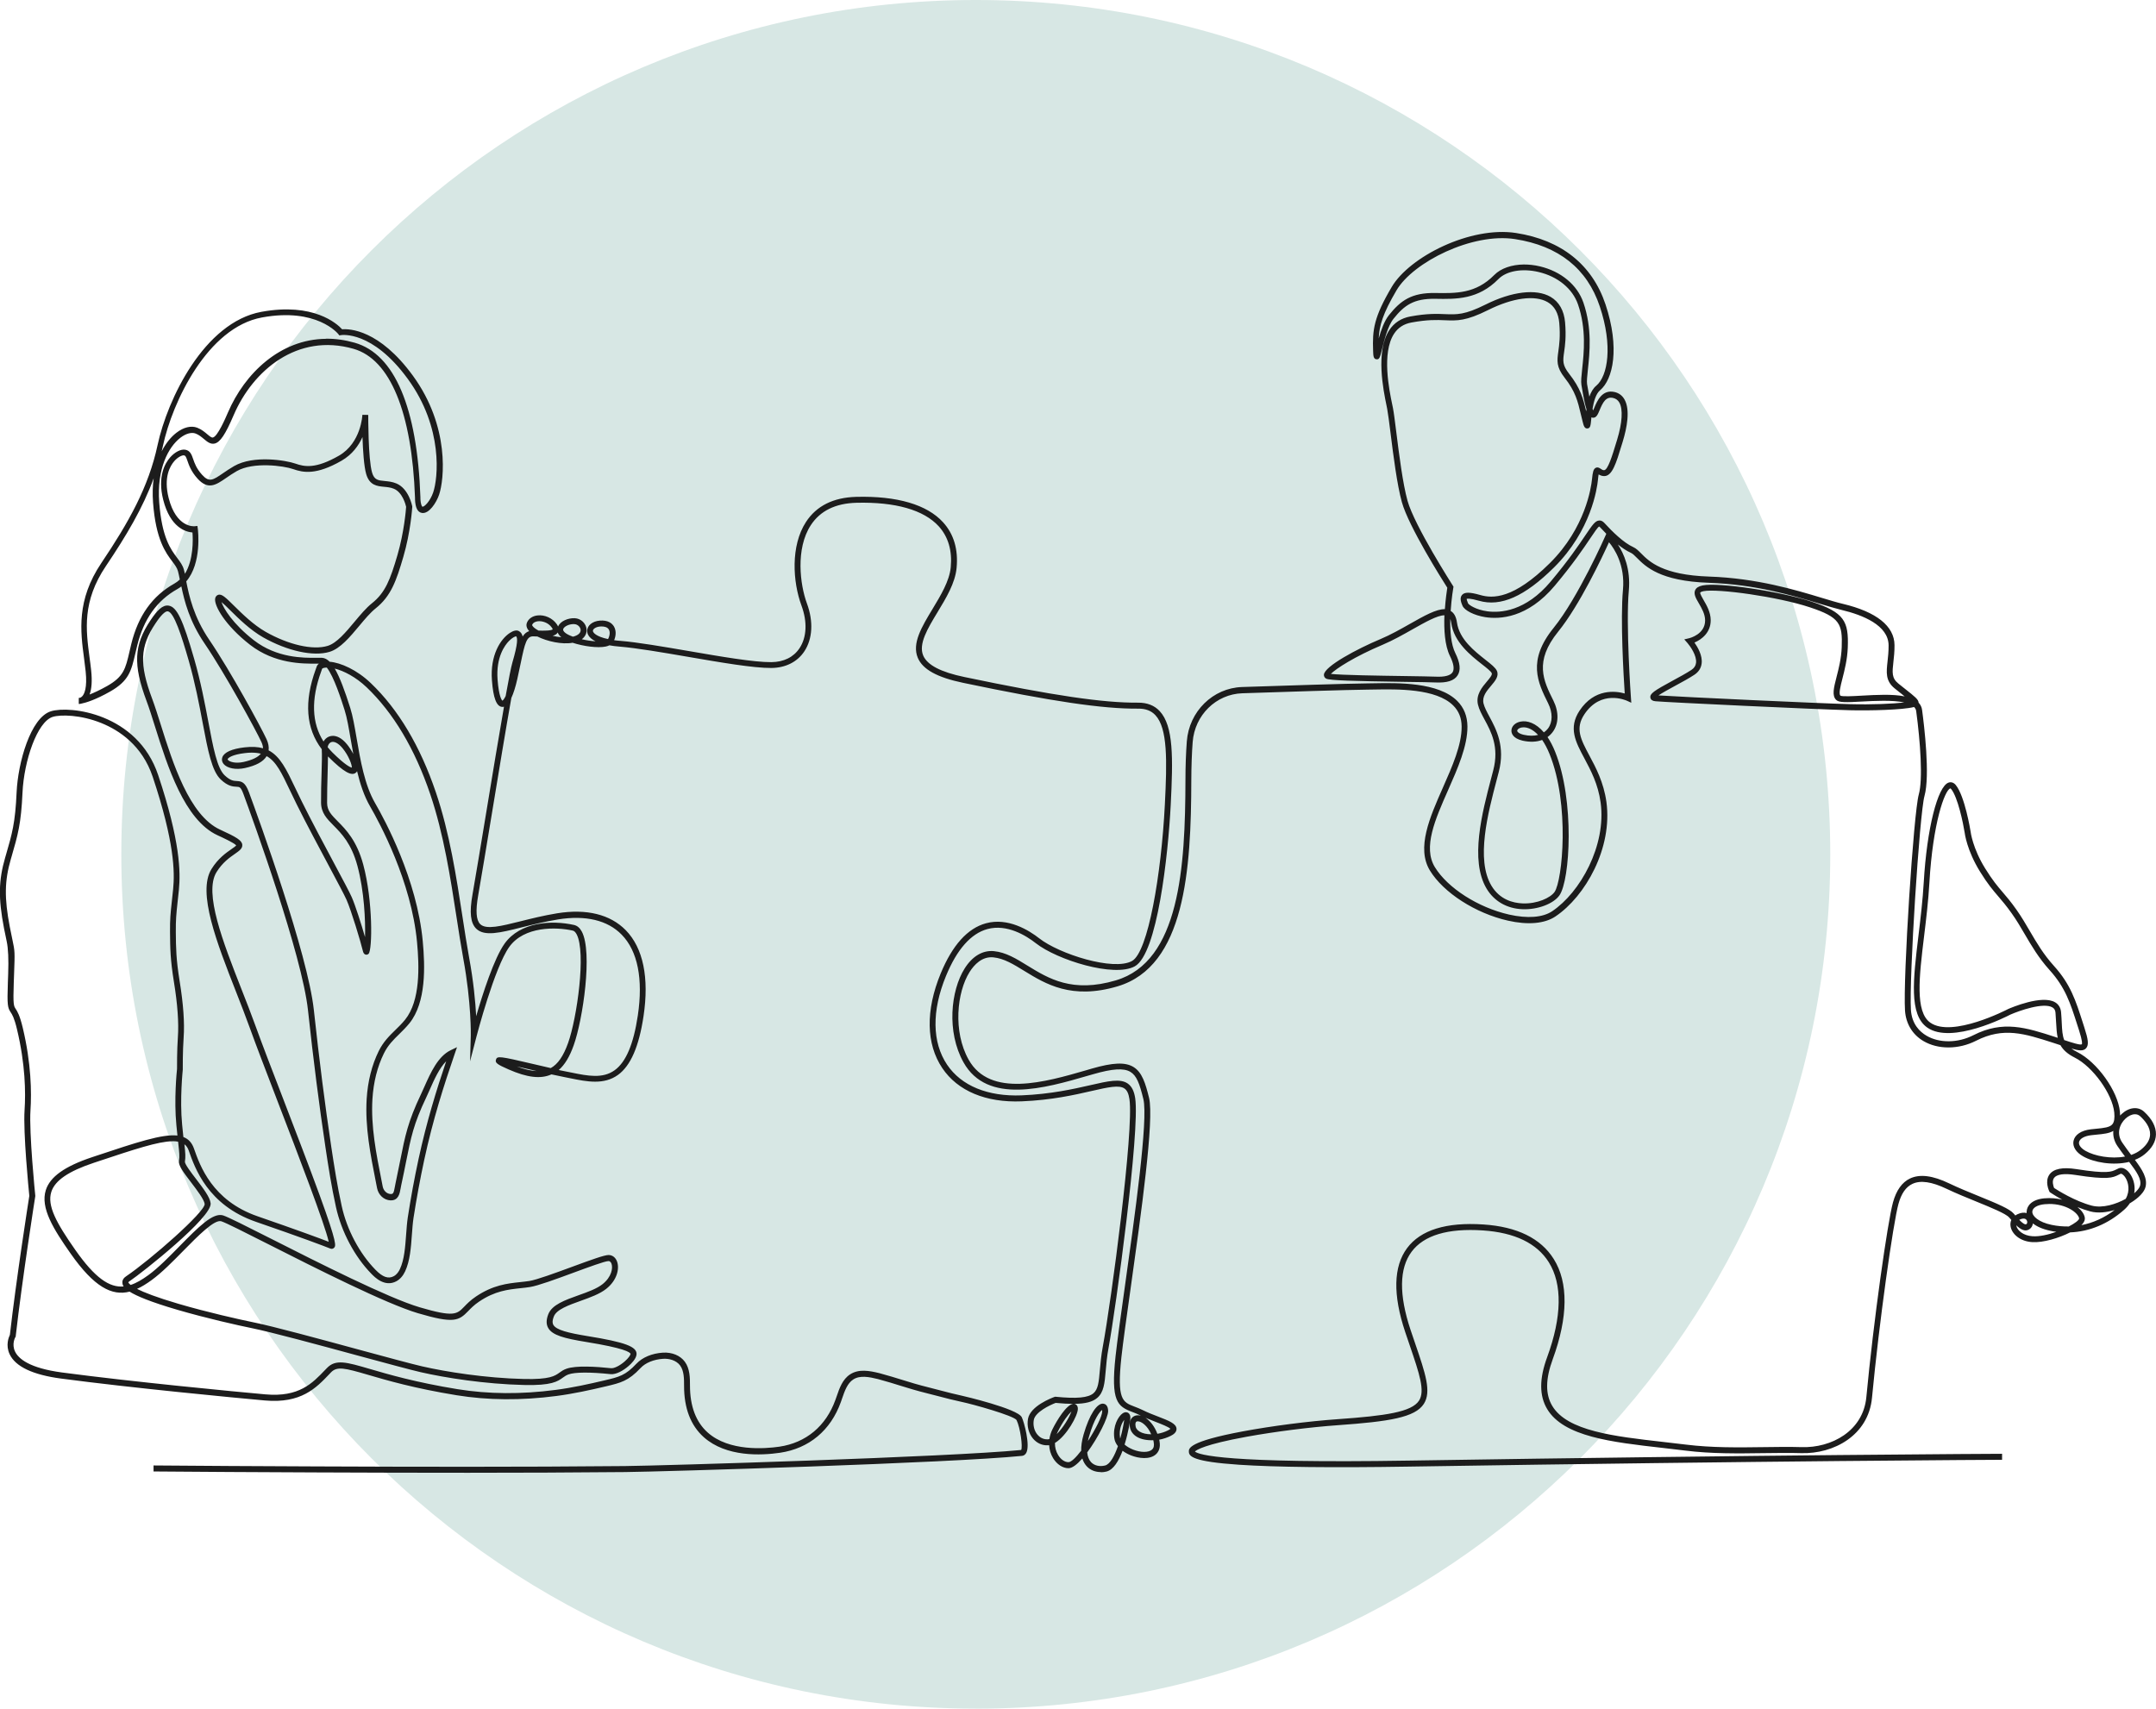
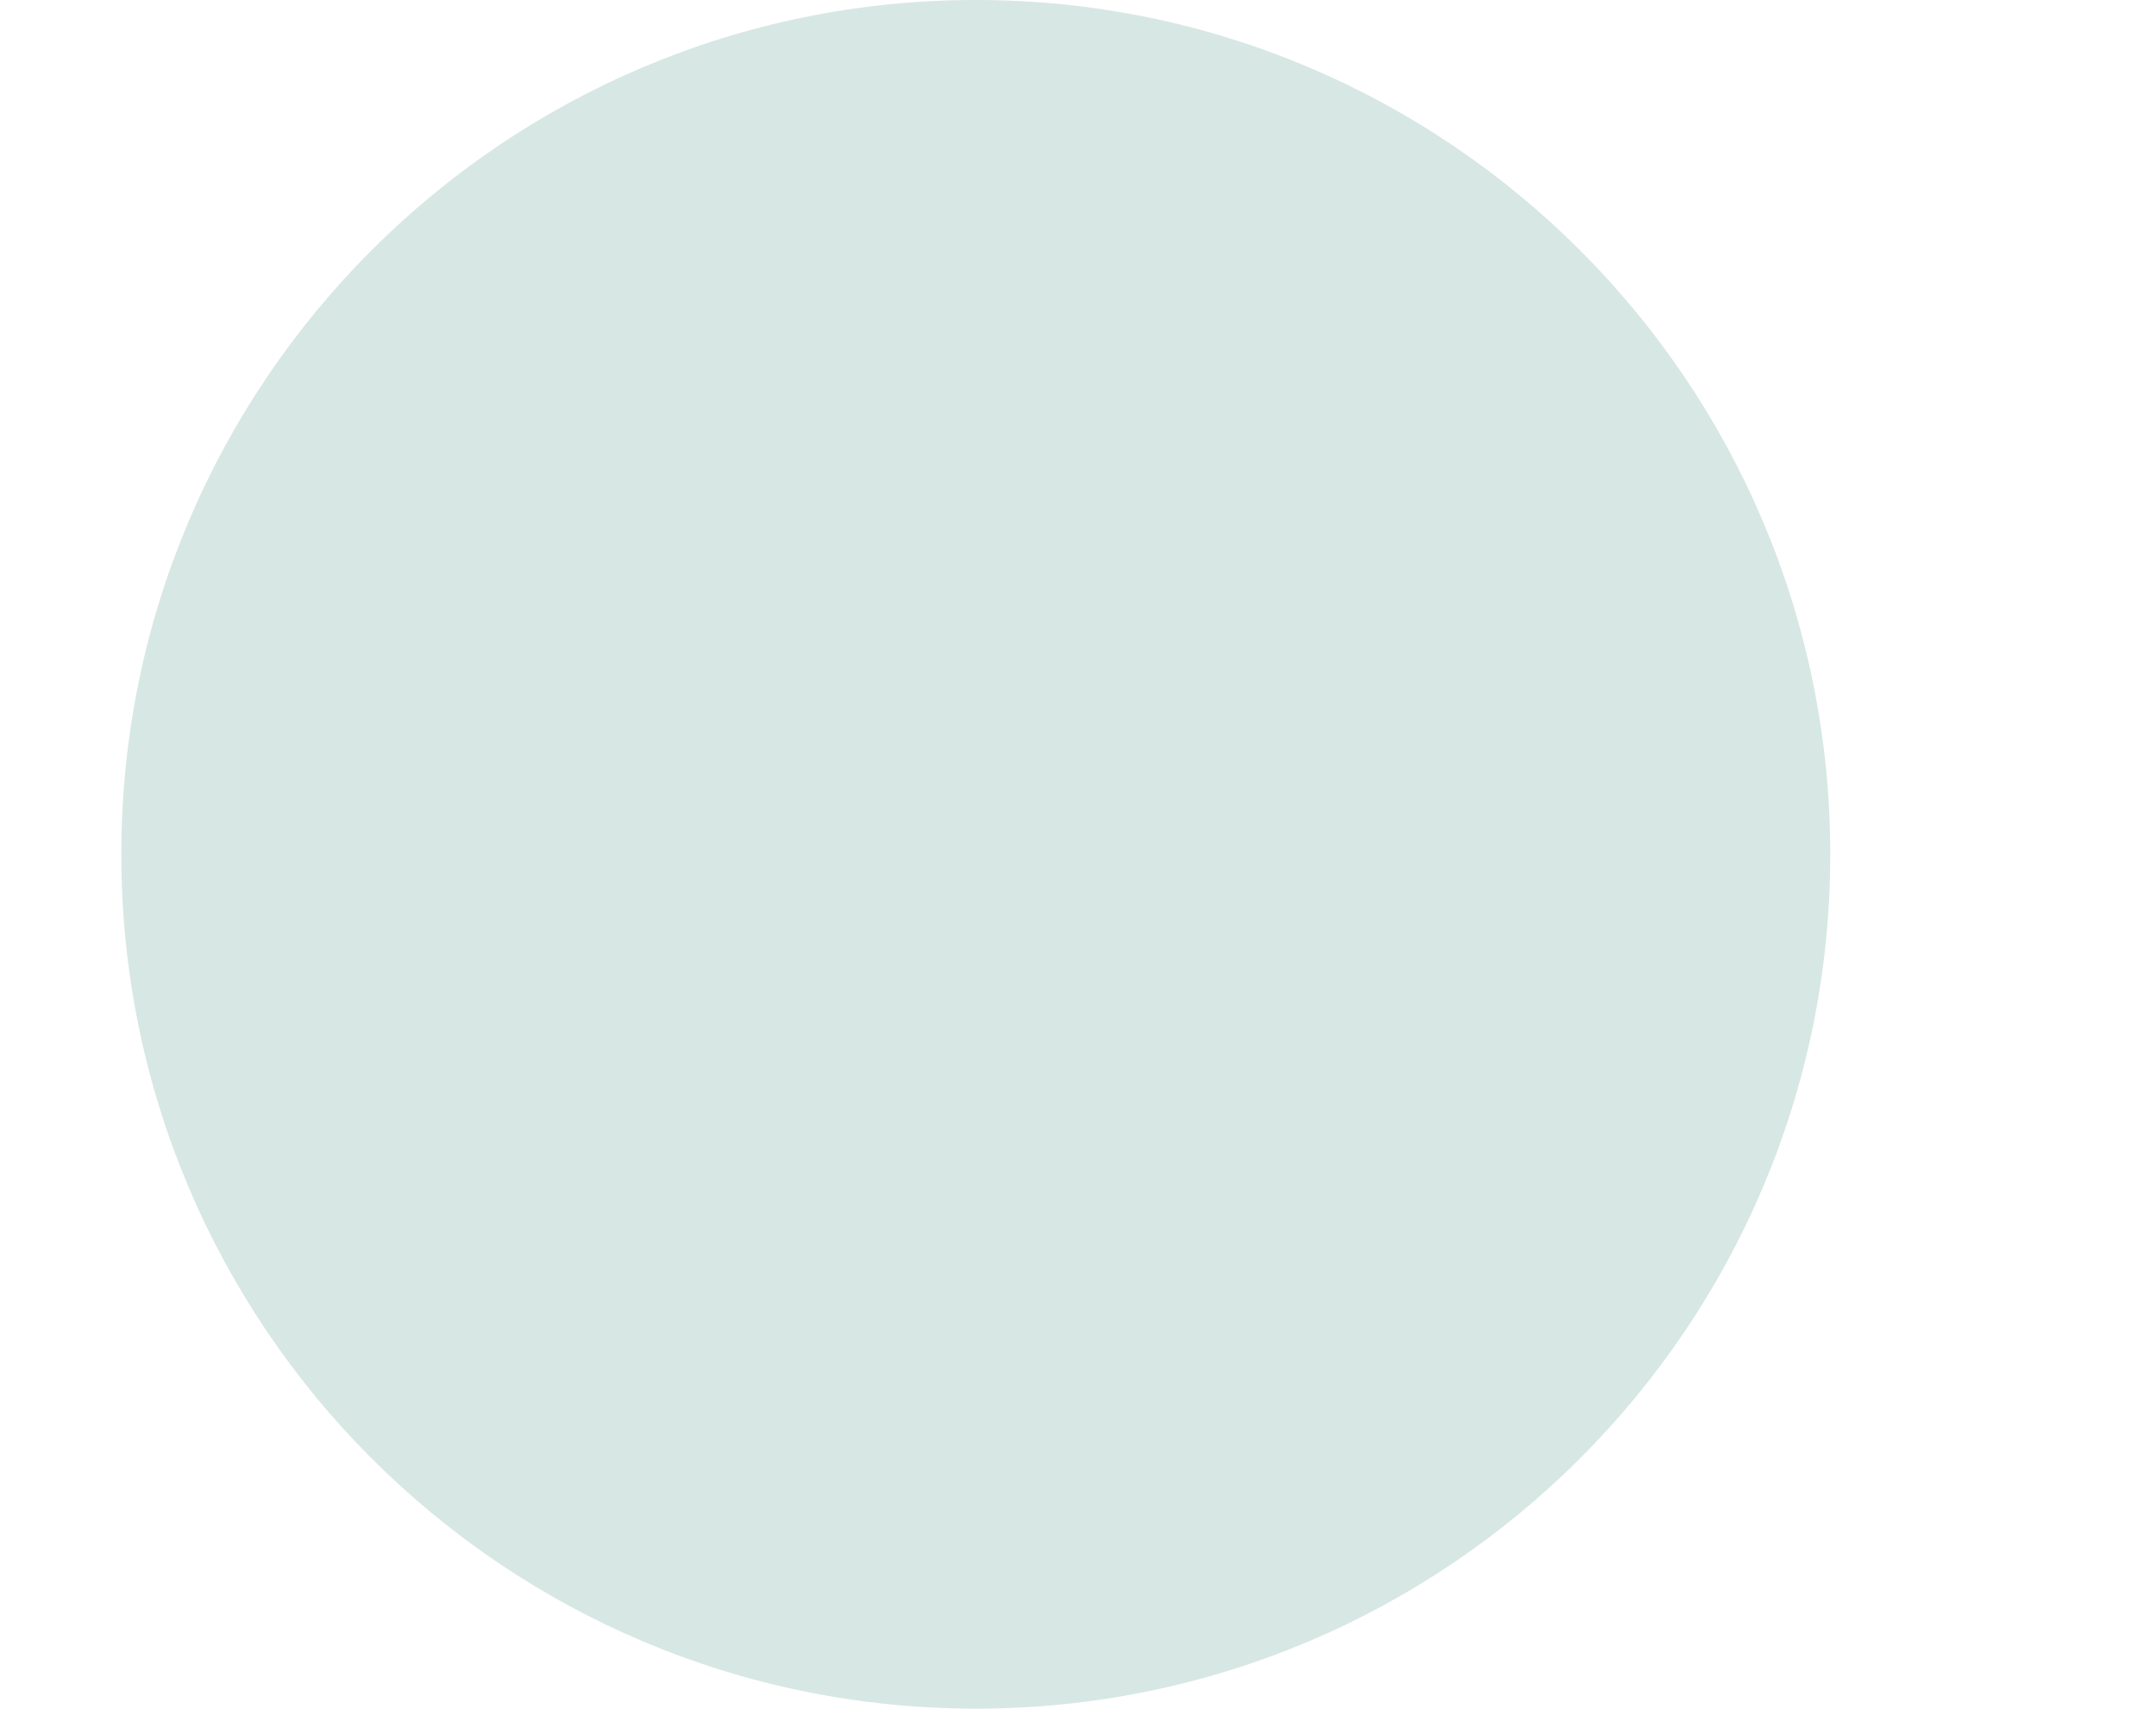
<svg xmlns="http://www.w3.org/2000/svg" id="b" viewBox="0 0 427.24 338.65">
  <defs>
    <style>.d{fill:#d7e7e4;}.d,.e{stroke-width:0px;}.e{fill:#1c1c1c;}</style>
  </defs>
  <g id="c">
    <path class="d" d="M193.37,338.65c93.51,0,169.32-75.81,169.32-169.32S286.88,0,193.37,0,24.04,75.81,24.04,169.32s75.81,169.32,169.32,169.32" />
-     <path class="e" d="M301.95,52.42c1.03,0,2.11.11,3.19.37,4.19.99,7.42,3.67,8.63,7.18,1.77,5.13,1.24,10.04.89,13.28-.13,1.25-.25,2.32-.16,2.87l.07.4c.08.49.22,1.28.38,2.1.31-.87.74-1.65,1.37-2.17,2.31-1.93,3.3-7.95.7-15.71-2.51-7.52-8.16-12.01-16.79-13.35-8.49-1.32-20.2,4.57-23.48,10.13-2.73,4.63-3.43,7.03-3.54,9.57.46-1.64,1.11-3.48,2.02-4.62,2.33-2.92,4.49-4.48,9.22-4.4,4.11.07,8,.14,11.66-3.57,1.31-1.33,3.45-2.05,5.86-2.08M64.62,67.13c1.82-.02,3.71.24,5.68.8,7.89,2.26,12.39,12.85,13.01,30.63v.3c.06,1.26.34,1.56.41,1.57.37.05,1.53-1.1,2.12-2.83.95-2.75,2.06-12.79-5.03-22.5-7.05-9.67-13.15-8.69-13.22-8.68l-.34.06-.22-.28c-.04-.05-4.24-5.28-15.12-3.28-10.76,1.97-17.76,16.7-19.64,25.52-.07.34-.15.67-.23,1.01.84-1.65,1.88-2.88,2.92-3.68,1.42-1.1,2.92-1.46,4.12-1,.85.33,1.48.86,1.99,1.29.53.45.87.72,1.13.65.93-.23,2.47-3.79,2.97-4.96,3.33-7.76,10.36-14.52,19.44-14.6M106.72,124.98c1.03.03,2.52.03,2.81-.25,0-.05-.05-.16-.2-.37-.69-.98-1.9-1.32-2.72-1.23-.34.04-.94.18-1.16.72-.02.05.04.16.13.28.22.28.62.57,1.14.85M113.67,123.69c-.99,0-1.9.51-2.06.98-.08.23.07.5.45.79.32.25.84.5,1.48.73,1.01-.25,1.58-.76,1.52-1.37-.04-.52-.56-1.09-1.25-1.12-.04,0-.09,0-.13,0M109.51,126.01c.57.14,1.15.24,1.72.29-.38-.32-.6-.64-.71-.94-.2.33-.54.53-1.01.65M119.19,124.16c-.09,0-.18,0-.26.01-.86.06-1.44.5-1.44.86,0,.33.6,1.13,3,1.63.37-.68.44-1.45.15-1.91-.29-.48-.9-.59-1.45-.59M263.72,133.56c2.02.25,9.8.36,14.63.43,2.77.04,5.16.08,6.14.12,1.78.09,2.95-.22,3.36-.88.39-.63.21-1.74-.52-3.21-1.04-2.09-1.21-5.28-1.1-8.07h-.03c-1.39.01-3.77,1.36-6.27,2.77-1.82,1.03-3.89,2.2-5.92,3.06-5.56,2.34-9.28,4.76-10.27,5.77M30.45,94.8c-2.15,5.88-5.41,11.37-9.47,17.4-4.71,7-3.96,12.63-3.24,18.08.12.91.24,1.78.33,2.65.21,2.03.1,3.61-.32,4.72.89-.35,2.05-.88,3.49-1.69,3.27-1.86,3.63-3.41,4.42-6.81.11-.48.23-.99.36-1.54,1.38-5.59,4.17-9.5,8.52-11.94.41-.23.77-.5,1.09-.81-.13-.65-.24-1.22-.37-1.68-.18-.65-.59-1.2-1.11-1.89-1.3-1.72-3.27-4.33-3.82-11.67-.13-1.76-.08-3.36.12-4.82M102.27,126.11c-.18.02-.74.24-1.42.94-.79.81-2.59,3.18-2.25,7.65.26,3.43.85,4.08.95,4.17.12-.05.35-.31.65-.91.6-3.35,1.08-5.79,1.35-6.7,1.11-3.77,1.02-4.89.72-5.15M328.7,137.83c4.71.31,31.41,1.56,37.88,1.73,4.43.12,8.5-.08,10.78-.33-2.33-.52-5.9-.32-8.39-.19-3.15.18-4.56.23-5.12-.33-.86-.87-.46-2.41.09-4.55.42-1.63.94-3.66,1.02-5.88.18-4.66-.38-5.95-6.3-7.91-6.36-2.12-18.36-3.76-21.09-3.2-.47.1-.62.23-.64.27-.09.2.37.98.66,1.49.62,1.07,1.4,2.41,1.41,3.98.02,2.45-1.79,3.84-3.22,4.44.65.92,1.63,2.6,1.42,4.17-.12.92-.61,1.68-1.46,2.23-1.03.68-2.43,1.44-3.78,2.17-1.1.6-2.5,1.36-3.28,1.88M301.91,144.15c-.14,0-.28.02-.41.04-.53.1-.84.4-.85.63,0,.25.41.62,1.33.82,1.04.23,2,.23,2.81.02-1.02-1.09-2.05-1.52-2.88-1.51M65.94,145.84c.7,0,1.71.31,2.83,1.69.39.47.85,1.16,1.24,1.9-.18-.98-.35-1.94-.51-2.88-.38-2.23-.74-4.34-1.22-5.84-.63-1.98-2.09-6.59-3.52-8.4-.23,0-.44.03-.62.07-.21.05-.3.13-.31.17-.04.12-.1.3-.18.52-2.04,5.57-1.88,10.23.46,13.89.25-.43.61-.77,1.05-.96.17-.07.44-.15.78-.15M49.84,149.17c-.41,0-.84.03-1.31.09-2.46.29-3.31.91-3.42,1.2-.01.03-.02.06.05.14.32.39,1.49.77,3.09.42,1.71-.38,2.88-.94,3.44-1.64-.55-.14-1.15-.21-1.85-.21M64.93,148.09c.3.36.62.72.96,1.06,2.58,2.56,3.55,2.93,3.83,2.99.05-.54-.62-2.36-1.83-3.84-.82-1-1.68-1.45-2.29-1.2-.35.15-.6.52-.67.99M287.44,121.07c.69.39,1.11,1.15,1.27,2.27.46,3.35,3.48,5.71,5.67,7.44,1.14.9,1.96,1.54,2.25,2.18.46,1.05-.35,2.01-1.14,2.94-.9,1.06-1.83,2.16-1.51,3.52.19.78.65,1.64,1.18,2.63,1.33,2.48,3.16,5.87,1.84,10.95-.13.48-.26.98-.39,1.49-1.76,6.68-4.17,15.84-1.07,21.04,1.66,2.78,4.29,3.45,6.21,3.52,2.86.11,5.49-1.1,6.31-2.27,1.56-2.24,3.05-17.33-.99-27.33-.46-1.14-.96-2.06-1.47-2.8-1.09.41-2.41.47-3.85.15-2.04-.46-2.25-1.55-2.24-2,.01-.85.73-1.57,1.79-1.78,1.33-.27,3.04.26,4.64,2.13.31-.21.58-.46.81-.76.95-1.26.96-3.13.04-4.99-2.06-4.15-4.2-8.44,1.09-14.97,4.86-6.01,10.21-18.13,10.26-18.25l.17-.39c-.44-.44-.86-.88-1.23-1.29-.12-.13-.18-.15-.18-.15-.24.07-.99,1.18-1.78,2.36-1.35,2.01-3.4,5.05-7.01,9.36-5.43,6.48-10.98,6.69-13.81,6.24-2.17-.35-4.09-1.32-4.49-2.26-.23-.56-.63-1.51-.09-2.13.51-.6,1.52-.59,3.62.01,2.46.71,6.56.83,13.77-6.31,7.08-7.01,8.2-15.05,8.36-16.59.15-1.51.29-2.08.75-2.31.41-.2.76.04,1,.2.2.14.39.27.64.27.76,0,1.63-2.88,2.4-5.41l.2-.65c1.02-3.35,1.18-6.03.44-7.34-.28-.49-.68-.79-1.24-.92-1.41-.32-2.02.85-2.67,2.41-.35.84-.63,1.51-1.27,1.51-.13,0-.25-.02-.36-.08-.02.16-.03.3-.04.44-.12,1.22-.17,1.72-.75,1.77-.6.04-.75-.59-.94-1.33-.13-.52-.25-1-.36-1.47-.62-2.62-1.07-4.52-3.21-7.25-1.69-2.15-1.51-3.38-1.25-5.25.18-1.31.41-2.94.18-5.62-.17-1.94-.94-3.33-2.3-4.12-2.51-1.46-6.92-.87-11.8,1.57-4.39,2.19-6.13,2.12-8.55,2.02-1.62-.07-3.45-.14-6.65.45-1.51.28-2.64,1.01-3.44,2.23-2.48,3.8-.95,11.2-.37,13.98.06.28.11.52.15.72.18.94.4,2.66.67,4.84.54,4.3,1.28,10.18,2.22,13.56,1.37,4.94,8.91,16.7,8.98,16.82l.13.2-.04.24s-.36,2.05-.52,4.57M53.2,148.7c2.33,1.2,3.58,3.84,5.28,7.41.41.87.84,1.77,1.33,2.75,1.94,3.9,4.4,8.51,6.38,12.21,1.71,3.2,3.07,5.74,3.5,6.72.7,1.57,1.87,5.26,2.65,7.94.09-3.28-.16-9.11-1.51-14.12-1.2-4.44-3.16-6.42-4.74-8.01-1.32-1.33-2.45-2.48-2.47-4.51-.02-1.9.04-3.97.1-5.8.06-2.02.11-3.77.04-4.72,0-.03,0-.05,0-.08-3.14-4.11-3.54-9.43-1.19-15.85.07-.2.13-.36.17-.47.06-.2.19-.44.46-.64-.16,0-.34,0-.52,0-2.67.02-8.24.07-13.14-3.74-4.92-3.83-7.17-7.79-6.9-9.19.07-.36.31-.63.63-.72.71-.19,1.47.56,3.13,2.2,1.61,1.59,3.82,3.77,6.27,5.16,4.53,2.57,9.34,3.66,12.26,2.77,1.79-.54,3.59-2.69,5.33-4.78,1.18-1.41,2.29-2.74,3.43-3.65,2.67-2.13,3.64-4.68,5.08-9.6,1.3-4.47,1.67-8.88,1.71-9.53-.1-.44-.72-2.86-2.41-3.57-.66-.28-1.33-.34-1.99-.4-1.34-.13-2.85-.27-3.51-2.51-.45-1.53-.65-4.69-.74-7.35-.75,1.68-2.02,3.47-4.16,4.7-5.01,2.87-7.58,2.36-9.59,1.65-1.85-.65-7.88-1.48-11.17.41-.81.46-1.5.94-2.11,1.36-1.99,1.37-3.56,2.44-5.66.11-1.26-1.4-1.69-2.63-2-3.53-.3-.87-.4-1.02-.68-1.07-.32-.05-1.15.27-1.91,1.13-.86.98-2.16,3.23-1.13,7.31,1.5,5.92,4.99,5.62,5.14,5.61l.56-.06.08.57c.04.32.83,6.79-2.29,10.42.56,2.87,1.47,7.04,4.56,11.58,4.23,6.21,10.29,17.38,11.35,19.69.36.79.5,1.53.41,2.2M409.09,206.15c1.6.53,3.17,1.03,3.45.82.07-.09.16-.56-.57-2.83l-.35-1.08c-1.36-4.26-2.34-7.33-5.46-10.79-2.18-2.42-3.57-4.8-4.91-7.09-.84-1.43-1.62-2.78-2.6-4.15-1.09-1.54-1.9-2.48-2.68-3.39-1.06-1.24-2.06-2.4-3.58-4.85-2.65-4.27-3.05-7.65-3.07-7.79-.29-1.83-1.35-7.01-2.68-8.63-.11-.13-.15-.12-.17-.11-1.12.38-3.45,6.93-4.13,18.63-.21,3.69-.64,7.25-1.06,10.69-.97,8.02-1.81,14.95,1.23,17.1,4.32,3.06,15.21-2.58,15.32-2.64l.03-.02c.69-.31,6.84-2.93,9.42-1.35.67.41,1.07,1.08,1.15,1.94.07.75.1,1.45.13,2.07.07,1.47.13,2.58.51,3.49M102.4,211.36c1.51.57,2.82.88,3.95.92-.34-.08-.69-.16-1.03-.24-.94-.22-1.97-.46-2.93-.68M423.06,220.84c-.64,0-1.31.36-1.84.84-1.2,1.1-1.88,3.01-.66,4.79.6.88,1.21,1.7,1.76,2.43.74-.25,1.41-.6,1.98-1.07,1.15-.94,1.75-1.95,1.77-2.99.04-1.47-1.05-2.77-1.97-3.61-.31-.28-.67-.4-1.04-.39M418.78,224.14c-.83.5-1.96.61-3.31.74-.34.03-.69.07-1.05.11-1.35.15-2.3.69-2.43,1.37-.11.57.38,1.22,1.31,1.75,1.79,1.02,5.03,1.63,7.8,1.11-.48-.63-.98-1.33-1.49-2.06-.68-1-.91-2.04-.83-3.01M407.03,235.44c.72.47,4.14,2.63,7.48,3.51,2.18.57,4.89-.32,6.72-1.34.94-1.63.51-3.28,0-4.13-.43-.71-.88-.9-.98-.85-.15.06-.28.13-.41.2-1.19.59-2.13,1.05-8.58.04-2.21-.35-3.72-.13-4.23.6-.45.64-.13,1.61.01,1.96M400.14,241.77c.58.59,1.14,1.04,1.43.84.18-.13.21-.49.05-.76-.22-.39-.72-.44-1.38-.13-.03.02-.07.03-.1.05M411.69,239.24c.82.66,1.33,1.41,1.44,2.08.07.41-.09.84-.47,1.28-.06.07-.13.15-.21.22,2.32-.45,4.56-1.46,6.59-3-1.57.47-3.29.68-4.81.28-.86-.23-1.72-.53-2.54-.86M406,238.63c-.27,0-.55.02-.83.04-1.44.13-2.4.71-2.44,1.46-.05.9,1.24,2.09,3.81,2.63,1.14.24,2.29.34,3.42.32,1.2-.62,2.02-1.23,2.05-1.59-.18-1.1-2.54-2.9-5.99-2.87M399.56,242.85s0,.04,0,.06c.17.94,1.37,2,3.24,2.11,1.38.08,3.11-.31,4.69-.88-.4-.05-.8-.12-1.21-.21-1.57-.33-2.68-.86-3.43-1.45-.06.44-.28.85-.63,1.1-.87.63-1.77.13-2.67-.73M34.18,226.19c-2.84.03-7.58,1.61-14.77,4l-.84.28c-5.01,1.67-7.68,3.5-8.4,5.75-.87,2.73.99,6.14,4.74,11.49,3.91,5.58,6.78,7.52,9.59,7.26-.17-.25-.21-.44-.23-.59-.06-.31-.05-.9.69-1.4,4.91-3.33,15.63-12.74,15.6-14.35-.11-.9-1.52-2.74-2.65-4.23-1.65-2.16-2.58-3.42-2.44-4.33.14-.91.07-1.52-.15-3.55,0-.08-.02-.16-.03-.25-.33-.06-.7-.09-1.11-.09M27.15,255.45c1.37.69,3.83,1.67,8.22,2.96,5.7,1.67,11.97,3.08,14.77,3.65,3.96.8,13.1,3.29,21.16,5.48,5.5,1.49,10.25,2.78,12.33,3.26,4.75,1.09,12.55,2.33,20.18,2.51,5.14.12,6.15-.61,7.04-1.25.39-.28.79-.57,1.42-.79,1.86-.66,5.82-.42,8.81-.1.61.07,1.72-.48,2.7-1.33.83-.72,1.16-1.3,1.17-1.5-.08-.36-1.33-1.16-8.79-2.37-4.36-.71-6.73-1.33-7.54-2.8-.4-.72-.39-1.6.03-2.69.73-1.89,3.29-2.8,6-3.77,1.78-.63,3.62-1.29,4.76-2.2,1.81-1.45,2.06-3.19,1.78-4.01-.09-.26-.26-.56-.61-.56-.7,0-3.99,1.22-6.9,2.29-3.47,1.28-7.06,2.6-8.65,2.85-.61.1-1.22.16-1.86.23-2.5.27-5.09.54-8.24,2.67-.99.67-1.6,1.3-2.14,1.86-1.88,1.95-2.89,2.52-9.97.43-6.33-1.87-20.3-8.94-29.54-13.62-4.77-2.42-8.54-4.32-9.43-4.6-1.35-.42-4.61,2.89-7.48,5.81-2.11,2.15-4.29,4.37-6.31,5.84-1,.73-1.96,1.33-2.92,1.76M212.31,279.75c-.61.58-1.64,1.88-2.69,3.99-.08.17-.16.34-.22.5,1.29-1.26,2.54-3.38,2.92-4.5M227.03,281.03c.91.6,1.77,1.68,2.32,3.14.72-.12,1.45-.34,2.09-.67.29-.14.42-.25.49-.32-.33-.36-1.79-.93-2.87-1.35-.64-.25-1.34-.52-2.02-.81M225.47,281.7s-.06,0-.09,0c-.11.01-.41.05-.38.73.02.55.29.98.82,1.3.59.36,1.41.54,2.31.54-.75-1.74-1.98-2.58-2.66-2.57M222.78,281.41c-.45.57-1.07,1.83-.84,3.45.01.08.03.16.05.24.39-1.38.66-2.74.79-3.69M209.21,278.04c-1.22.46-4.08,1.84-4.35,3.39-.19,1.05.09,2.18.74,2.93.37.44,1.04.95,2.04.91.1,0,.21-.02.31-.05.1-.68.31-1.36.64-2.01.86-1.72,2.73-4.79,4.05-4.97-.98,0-2.11-.07-3.43-.19M218.4,279.45c-.46.3-1.58,1.74-2.57,5.19-.1.33-.18.65-.24.97,1.51-2.33,2.84-4.94,2.83-5.91,0-.11,0-.19-.02-.25M218.14,291.76c-1.09,0-2.09-.39-2.79-1.15-.33-.36-.66-.86-.87-1.55-1.01,1.15-1.98,1.93-2.74,1.93-1.14.01-2.31-.76-3.06-2-.47-.78-.73-1.65-.78-2.56-.07.01-.14.02-.21.02-1.15.06-2.2-.41-2.97-1.31-.88-1.04-1.26-2.51-1.01-3.93.46-2.56,4.74-4.16,5.23-4.34l.12-.04h.13c4.2.42,6.44.2,7.49-.69.95-.81,1.07-2.31,1.27-4.58.12-1.34.25-2.86.58-4.64,1.67-8.98,6.21-42.99,5.28-49.09-.16-1.07-.47-1.74-.98-2.09-1.07-.75-3.24-.26-6.52.49-3.34.77-7.92,1.81-13.84,2.05-7.1.29-12.69-2.05-15.74-6.58-3.22-4.78-3.34-11.43-.33-18.74,2.32-5.63,5.34-8.98,8.98-9.97,4.36-1.19,8.5,1.37,10.58,3,3.93,3.08,14.69,6.52,18.37,4.47,3.17-1.76,5.8-17.14,6.5-30.99.44-8.72.57-15.1-1.87-17.72-.83-.89-1.95-1.32-3.43-1.3-6.98.06-17.02-1.42-34.65-5.11-5.18-1.08-8.04-2.66-9.01-4.97-1.2-2.86.8-6.16,2.91-9.65,1.65-2.74,3.36-5.56,3.62-8.28.31-3.31-.49-6.04-2.37-8.12-2.96-3.26-8.61-4.87-16.34-4.67-4.13.11-7.17,1.6-9.02,4.44-3.05,4.67-2.13,11.82-.78,15.48,1.33,3.58,1.14,7.06-.51,9.54-1.39,2.09-3.72,3.26-6.55,3.28-3.5.03-10.14-1.11-16.56-2.22-4.95-.85-10.08-1.73-13.45-2.01-.77-.06-1.46-.15-2.06-.26-.21.1-.45.18-.72.24-1.59.34-4.45-.05-6.57-.75-2.11.39-5.05-.27-7.01-1.25-.09,0-.18,0-.27,0l-.49-.02c-1.34-.04-1.68,1.26-2.53,5.38-.19.91-.4,1.94-.66,3.08-.36,1.6-.76,2.85-1.18,3.75-1.06,5.93-2.5,14.68-3.83,22.75-1.07,6.48-2.08,12.6-2.74,16.37-.54,3.06-.41,4.93.41,5.72,1.17,1.13,4.14.38,7.91-.56,2.16-.54,4.6-1.15,7.33-1.6,5.82-.94,10.52.22,13.59,3.35,3.45,3.52,4.67,9.42,3.52,17.06-.9,6.02-2.56,9.82-5.07,11.63-2.79,2-6.14,1.33-9.38.67-.4-.08-.8-.16-1.2-.24-.79-.15-1.67-.34-2.59-.54,0,0-.02,0-.03.01-2.11.94-4.81.62-8.48-1-2.18-.96-2.7-1.29-2.49-1.93.24-.76.72-.7,7.33.85,1.18.28,2.39.56,3.53.82,1.41-.78,2.51-2.38,3.44-4.99,1.74-4.88,3.61-17.93,1.68-21.54-.23-.42-.48-.66-.77-.72-3.28-.74-9.62-.88-12.57,3.23-2.95,4.11-6.45,17.6-6.49,17.74l-1.28,4.94.14-5.11c0-.06.15-6.38-1.5-15.34-.45-2.46-.87-5.17-1.31-8.03-1.2-7.77-2.55-16.58-5.23-24.48-3.05-8.98-7.29-16.1-12.6-21.17-2.16-2.06-4.54-3.26-6.32-3.71,1.02,1.73,2,4.41,3.08,7.82.5,1.58.87,3.73,1.26,6,.74,4.34,1.59,9.27,3.65,12.83,1.93,3.32,8.31,15.13,9.45,27.37.47,5,.7,12.13-2.63,16.27-.66.81-1.35,1.49-2.02,2.15-1.16,1.13-2.25,2.2-3.05,3.84-1.3,2.64-2.06,5.69-2.27,9.03-.33,5.39.75,10.85,1.8,16.13l.24,1.23c.16.82.82,1.44,1.56,1.47.5.02.62-.17.84-1.4.04-.22.08-.45.13-.68.38-1.77.69-3.29.95-4.63.94-4.75,1.51-7.62,4.08-13.02.23-.47.45-.99.69-1.52,1.26-2.83,2.69-6.03,5.22-7.25l1.25-.6-.46,1.34c-2.11,6.14-4.3,12.94-6.05,21.07-.81,3.78-1.52,7.62-2.11,11.44-.15,1-.23,2.12-.32,3.3-.18,2.55-.37,5.19-1.34,7.28-.42.9-1.02,1.57-1.73,1.96-2.31,1.24-4.31-.81-4.97-1.49-3.31-3.39-5.93-8.33-7-13.19-.89-4.03-1.52-8.08-2.09-11.89-1.24-8.28-2.38-17.16-3.46-27.15-1.19-10.99-10.86-37.61-12.79-42.84-.52-1.41-.77-1.43-1.37-1.45-.71-.03-1.69-.08-3.13-1.44-1.77-1.68-2.53-5.66-3.57-11.17-.7-3.72-1.5-7.94-2.79-12.44-1.42-4.93-2.9-9.51-4.11-9.71-.77-.13-2.04,1.76-2.46,2.39-3.08,4.58-3.23,8.07-.66,14.93.53,1.42,1.1,3.22,1.7,5.12,2.39,7.61,5.67,18.03,11.76,20.82,3.24,1.48,4.33,2.13,4.4,3.01.06.73-.57,1.17-1.44,1.78-1.05.73-2.48,1.72-3.67,3.64-2.53,4.11,1.28,13.83,4.96,23.22.94,2.38,1.9,4.85,2.73,7.14,1.23,3.41,3.33,8.89,5.57,14.69,2.43,6.33,5.19,13.51,7.19,19,3.53,9.7,3.21,10.03,2.84,10.41-.19.19-.46.25-.72.15-1.46-.58-5.31-2.05-14.75-5.31-9.55-3.3-12.1-10.63-13.33-14.15-.18-.52-.46-.93-.85-1.22.2,1.79.25,2.47.1,3.47-.03.48,1.31,2.24,2.21,3.41,1.41,1.85,2.75,3.59,2.89,4.82.32,2.76-13.41,13.65-16.12,15.48-.17.11-.19.18-.19.18,0,.02.03.19.46.52,1.14-.37,2.29-1.06,3.53-1.96,1.94-1.42,4.09-3.6,6.16-5.72,3.7-3.76,6.61-6.73,8.63-6.1.98.31,4.6,2.14,9.6,4.67,9.2,4.66,23.11,11.7,29.35,13.54,6.78,2,7.38,1.38,8.83-.12.55-.57,1.23-1.28,2.32-2.01,3.39-2.29,6.24-2.59,8.76-2.86.63-.07,1.22-.13,1.81-.22,1.47-.23,5.17-1.59,8.43-2.79,3.96-1.46,6.43-2.35,7.28-2.36.78,0,1.42.5,1.71,1.36.46,1.37-.01,3.63-2.16,5.34-1.29,1.03-3.22,1.72-5.09,2.39-2.34.84-4.77,1.7-5.3,3.09-.38.98-.24,1.42-.1,1.66.57,1.03,3,1.61,6.72,2.22,7.49,1.21,9.87,2.1,9.77,3.62-.06.88-1.02,1.84-1.58,2.32-.99.86-2.44,1.73-3.57,1.61-4.01-.42-7.04-.41-8.32.05-.48.17-.78.39-1.13.64-1.04.75-2.21,1.6-7.73,1.46-7.72-.18-15.6-1.43-20.41-2.53-2.1-.48-6.86-1.78-12.38-3.27-8.05-2.19-17.17-4.66-21.09-5.46-2.78-.56-9-1.96-14.7-3.62-5.49-1.6-8.19-2.77-9.55-3.62-3.5.89-7.02-.89-11.7-7.57-3.35-4.78-6.03-9.02-4.9-12.56.84-2.64,3.75-4.71,9.14-6.51l.84-.28c7.9-2.63,13.04-4.35,16.1-4.02-.06-.6-.13-1.29-.21-2.08-.49-5.01.07-10.57.13-11.11,0-.38-.02-3.69.17-6.35.2-2.76-.07-6.52-.78-10.87-.73-4.5-.75-6.66-.78-9.94-.02-2.54.1-3.69.35-5.99.08-.71.17-1.52.27-2.53.33-3.34.27-9.29-4.05-22.23-2.09-6.24-6.67-9.23-10.15-10.64-4.11-1.67-8.13-1.72-9.68-1.23-3.07.98-5.68,8.72-5.97,14.99-.28,6.2-.92,8.39-2.18,12.74l-.13.44c-1.25,4.32-1.31,7.71-.21,13.44.22,1.16.4,1.96.53,2.6.48,2.25.48,2.33.32,6.75l-.06,1.68c-.16,4.41,0,4.64.36,5.2.33.5.82,1.25,1.42,3.77,1.69,7.08,1.76,12.8,1.53,16.35-.3,4.47.93,16.77.95,16.89v.08s0,.08,0,.08c-.03.16-2.61,16.56-3.87,27.68v.13s-.08.11-.08.11c-.03.05-.76,1.37-.06,2.85.68,1.42,2.84,3.29,9.3,4.15,13.92,1.85,34.29,3.8,40.33,4.34,6.64.59,9.28-2.18,11.84-4.87l.33-.34c1.73-1.81,3.86-1.19,8.51.17,3.62,1.06,9.08,2.66,17.38,4.01,6.1.99,12.64,1.04,19.46.14,3.31-.43,6.6-1.16,9.65-1.88,2.94-.69,4.15-.98,6.34-3.31,1.18-1.26,3.09-2.05,5.24-2.19,1.81-.11,3.44.56,4.35,1.8,1.02,1.39,1.02,3.24,1.02,4.73,0,4.09,1.18,7.22,3.51,9.3,4.25,3.79,11.34,3.22,14.19,2.81,5.3-.78,9.25-4.08,11.12-9.28.08-.23.16-.47.25-.7.54-1.59,1.16-3.39,2.67-4.36,1.72-1.11,3.81-.72,5.81-.23,1.91.52,3.24.93,4.52,1.33,1.57.49,3.05.95,5.39,1.53.73.18,1.47.37,2.2.57,1.43.37,2.91.76,4.37,1.07.11.02,10.89,2.53,11.72,4.23.45.91,1.71,5.53.89,7.06-.19.35-.48.56-.84.6-14.03,1.42-71.58,3.14-78.68,3.21-20.85.2-41.69.15-61.11.07-12.47-.05-22.73-.11-32.31-.19v-1.19c9.58.08,19.85.14,32.31.19,19.41.08,40.25.13,61.09-.07,7.1-.07,64.27-1.78,78.53-3.19.34-.57-.16-4.39-.92-5.94-.64-.88-8.62-3.12-10.92-3.6-1.49-.31-2.98-.7-4.42-1.08-.73-.19-1.46-.38-2.19-.56-2.37-.59-3.87-1.06-5.46-1.55-1.27-.4-2.59-.81-4.47-1.32-1.74-.43-3.57-.79-4.9.08-1.17.76-1.69,2.28-2.2,3.75-.08.24-.17.48-.25.72-2.02,5.63-6.3,9.2-12.04,10.05-3.74.55-10.67.88-15.12-3.08-2.6-2.32-3.92-5.75-3.91-10.2,0-1.38,0-2.94-.78-4.01-.8-1.08-2.26-1.4-3.36-1.33-1.86.12-3.5.78-4.48,1.83-2.42,2.58-3.92,2.93-6.91,3.64-3.09.73-6.4,1.46-9.77,1.9-6.93.91-13.58.86-19.79-.15-8.37-1.36-13.87-2.97-17.52-4.04-4.65-1.36-6.17-1.73-7.37-.48l-.32.34c-2.62,2.75-5.58,5.86-12.77,5.22-6.04-.54-26.44-2.49-40.38-4.34-5.61-.74-9.05-2.37-10.2-4.83-.84-1.78-.17-3.38.05-3.84,1.22-10.75,3.65-26.3,3.85-27.54-.12-1.16-1.24-12.58-.94-17.02.23-3.47.16-9.06-1.5-15.99-.55-2.32-.96-2.94-1.26-3.39-.57-.88-.72-1.3-.55-5.9l.06-1.68q.16-4.35-.29-6.45c-.14-.65-.31-1.46-.54-2.63-1.14-5.94-1.08-9.47.24-14.01l.13-.44c1.24-4.26,1.86-6.4,2.13-12.46.27-5.92,2.77-14.8,6.78-16.07,3.72-1.18,17.17.38,21.27,12.63,4.4,13.16,4.45,19.28,4.11,22.73-.1,1.01-.19,1.83-.27,2.54-.24,2.25-.36,3.38-.34,5.85.03,3.22.05,5.35.76,9.75.73,4.51,1,8.26.79,11.16-.2,2.76-.17,6.25-.17,6.28v.07c0,.06-.62,5.87-.13,10.9.09.97.18,1.78.25,2.47,1.01.38,1.69,1.12,2.1,2.29,1.17,3.34,3.59,10.3,12.61,13.42,8.21,2.84,12.21,4.33,14.09,5.05-.72-3.36-6.08-17.32-10.09-27.73-2.23-5.81-4.34-11.3-5.57-14.72-.82-2.28-1.78-4.74-2.71-7.11-3.79-9.68-7.72-19.68-4.87-24.3,1.31-2.13,2.93-3.25,4-3.99.35-.24.78-.54.91-.71-.36-.48-2.77-1.58-3.7-2.01-6.56-3.01-9.93-13.72-12.39-21.54-.59-1.88-1.15-3.66-1.67-5.05-2.71-7.23-2.52-11.12.79-16.04,1.26-1.88,2.36-3.09,3.6-2.88,1.61.27,2.79,2.73,5.04,10.55,1.31,4.55,2.11,8.8,2.82,12.55.96,5.09,1.72,9.11,3.22,10.53,1.13,1.07,1.8,1.1,2.4,1.13.98.05,1.67.23,2.41,2.22,1.94,5.25,11.65,32,12.86,43.13,1.08,9.97,2.21,18.84,3.45,27.1.57,3.79,1.2,7.82,2.08,11.81,1.02,4.66,3.52,9.37,6.69,12.61,1.42,1.46,2.54,1.85,3.62,1.27.62-.33,1.01-.95,1.22-1.41.88-1.88,1.05-4.41,1.23-6.85.09-1.21.17-2.35.33-3.4.59-3.84,1.3-7.71,2.12-11.51,1.6-7.42,3.56-13.73,5.49-19.44-1.38,1.4-2.37,3.62-3.26,5.64-.24.54-.47,1.06-.7,1.55-2.51,5.26-3.03,7.92-3.99,12.73-.27,1.34-.57,2.87-.96,4.65-.05.21-.08.42-.12.63-.18,1.04-.43,2.45-2.03,2.38-1.28-.06-2.37-1.06-2.64-2.43l-.24-1.23c-1.06-5.35-2.16-10.89-1.82-16.44.22-3.51,1.02-6.7,2.39-9.49.9-1.83,2.11-3.02,3.29-4.17.65-.63,1.32-1.29,1.93-2.04,3.06-3.79,2.82-10.6,2.37-15.4-1.12-12-7.4-23.6-9.3-26.88-1.19-2.05-1.98-4.48-2.58-6.98-.05.1-.12.19-.2.26-.84.81-2.47-.11-5.43-3.05-.05-.05-.09-.09-.14-.14,0,.96-.04,2.15-.07,3.46-.05,1.81-.11,3.87-.1,5.75.01,1.54.85,2.38,2.12,3.67,1.59,1.6,3.76,3.8,5.04,8.55,1.95,7.23,1.81,16.92,1.07,17.68-.16.17-.39.23-.61.17-.38-.11-.48-.52-.52-.68-.46-1.93-2.33-8.11-3.25-10.18-.42-.95-1.76-3.46-3.46-6.65-1.98-3.71-4.45-8.32-6.4-12.24-.49-.98-.92-1.89-1.34-2.77-1.66-3.49-2.74-5.77-4.63-6.81-.67,1.1-2.08,1.87-4.31,2.36-1.77.39-3.5.06-4.22-.81-.33-.4-.42-.89-.24-1.35.37-.97,1.88-1.65,4.37-1.94,1.47-.17,2.66-.11,3.68.18,0-.37-.11-.78-.32-1.25-1.02-2.22-7.14-13.47-11.26-19.52-2.98-4.37-4-8.39-4.6-11.31-.25.19-.51.37-.8.53-4.05,2.27-6.65,5.93-7.95,11.19-.13.54-.25,1.05-.36,1.52-.82,3.52-1.27,5.46-4.98,7.58-2.99,1.7-4.87,2.23-5.69,2.4-.29.09-.51.08-.55.07v-1.19s.1,0,.28-.04c.11-.04.27-.13.43-.31.39-.43.99-1.65.66-4.87-.09-.86-.2-1.71-.32-2.61-.72-5.41-1.53-11.54,3.43-18.92,5.4-8.02,9.36-15.06,11.13-23.34,1.95-9.12,9.25-24.35,20.57-26.43,10.32-1.89,14.98,2.33,16.01,3.46,1.47-.12,7.36.06,14.01,9.18,7.39,10.13,6.2,20.7,5.2,23.61-.54,1.59-2,3.83-3.39,3.61-.86-.13-1.32-1.04-1.38-2.7v-.3c-.61-16.97-4.93-27.45-12.18-29.53-11.14-3.19-19.95,4.29-23.75,13.13-1.65,3.85-2.67,5.37-3.76,5.64-.83.2-1.49-.35-2.13-.89-.47-.39-1-.84-1.66-1.09-.81-.31-1.93,0-3.02.84-2.36,1.82-4.69,6.14-4.19,12.81.53,6.99,2.3,9.33,3.58,11.03.57.76,1.07,1.42,1.31,2.29.07.25.13.53.2.83,1.72-2.75,1.61-6.77,1.5-8.19-1.31-.1-4.4-.95-5.8-6.49-1.17-4.63.37-7.26,1.39-8.41.92-1.04,2.1-1.64,2.95-1.51,1.01.16,1.29.98,1.59,1.84.29.85.66,1.9,1.76,3.12,1.43,1.59,2.17,1.07,4.17-.3.63-.43,1.34-.92,2.19-1.41,3.88-2.23,10.33-1.13,12.12-.5,1.86.66,4.06,1.07,8.65-1.56,4.42-2.54,4.65-8.05,4.65-8.1l1.16.02c0,.09-.03,8.74.76,11.43.43,1.47,1.21,1.55,2.51,1.67.7.07,1.5.14,2.32.49,2.44,1.03,3.1,4.38,3.13,4.52v.07s0,.08,0,.08c-.01.2-.32,4.94-1.77,9.88-1.38,4.73-2.44,7.78-5.48,10.2-1.05.84-2.13,2.12-3.26,3.48-1.85,2.21-3.76,4.5-5.88,5.14-3.2.97-8.36-.16-13.15-2.87-2.58-1.47-4.85-3.71-6.51-5.35-.62-.62-1.3-1.29-1.75-1.65.38,1.23,2.24,4.32,6.39,7.55,4.59,3.57,9.88,3.52,12.43,3.5.43,0,.81,0,1.1,0,.53.03,1.03.29,1.52.78,2.19.18,5.39,1.6,8.14,4.23,5.45,5.2,9.79,12.48,12.9,21.65,2.72,8,4.08,16.87,5.28,24.69.44,2.85.85,5.55,1.3,8,.89,4.82,1.26,8.9,1.41,11.68,1.28-4.41,3.55-11.48,5.64-14.4,3.09-4.3,9.34-4.67,13.75-3.68.63.14,1.15.58,1.54,1.31,2.18,4.08.22,17.4-1.6,22.52-.81,2.29-1.78,3.89-2.97,4.92.48.1.95.2,1.38.28.4.08.81.16,1.21.24,3.14.64,6.11,1.24,8.49-.48,2.24-1.61,3.74-5.16,4.59-10.84,1.08-7.24-.02-12.79-3.2-16.03-2.79-2.86-7.15-3.9-12.59-3.02-2.68.44-5.1,1.04-7.24,1.58-4.27,1.07-7.35,1.84-8.98.27-1.15-1.12-1.39-3.21-.75-6.79.66-3.77,1.67-9.88,2.74-16.36,1.19-7.24,2.48-15.03,3.5-20.86-.12.04-.25.05-.38.04-1.11-.09-1.75-1.76-2.01-5.27-.38-4.96,1.68-8.16,3.55-9.39.73-.48,1.37-.61,1.8-.36.39.22.63.58.74,1.07.34-.54.75-.9,1.3-1.07-.05-.06-.1-.11-.15-.17-.53-.67-.41-1.23-.3-1.51.34-.8,1.1-1.32,2.1-1.43,1.43-.16,2.95.53,3.79,1.71.12.17.21.33.28.49.46-1.1,2.01-1.7,3.29-1.65,1.22.05,2.26,1.02,2.36,2.2.06.65-.2,1.41-.95,1.97.9.21,1.86.36,2.72.41-1.44-.72-1.66-1.59-1.66-2.06,0-1.07,1.06-1.93,2.51-2.04,1.65-.13,2.42.55,2.78,1.13.46.75.47,1.77.06,2.75.38.05.78.1,1.23.13,3.42.28,8.34,1.13,13.55,2.02,6.37,1.1,12.96,2.23,16.36,2.2,2.47-.02,4.41-.98,5.6-2.77,1.43-2.16,1.57-5.23.38-8.45-1.73-4.67-2.19-11.84.9-16.57,2.07-3.18,5.42-4.85,9.95-4.97,8.08-.21,14.03,1.53,17.22,5.05,2.12,2.33,3.02,5.37,2.67,9.04-.28,2.99-2.06,5.94-3.79,8.79-1.95,3.22-3.79,6.27-2.83,8.56.8,1.89,3.47,3.29,8.18,4.27,17.55,3.67,27.52,5.14,34.41,5.08,1.79-.01,3.23.55,4.27,1.67,2.77,2.97,2.66,9.29,2.19,18.6-.51,9.98-2.65,29.5-7.11,31.98-4.09,2.27-15.38-1.25-19.63-4.58-1.91-1.5-5.7-3.85-9.58-2.8-3.27.89-6.04,4.02-8.21,9.29-2.85,6.91-2.77,13.16.22,17.6,2.82,4.18,8.05,6.33,14.75,6.07,5.82-.24,10.33-1.27,13.63-2.02,3.57-.82,5.93-1.36,7.42-.32.78.55,1.25,1.47,1.47,2.89.99,6.49-3.86,41.82-5.28,49.5-.32,1.72-.45,3.2-.56,4.52-.21,2.48-.37,4.27-1.68,5.39-.91.78-2.29,1.16-4.55,1.18h0s.05,0,.07.01c.15.04.64.21.64.97.01,1.34-2.25,5.39-4.54,6.77-.02.85.19,1.67.62,2.38.53.89,1.32,1.44,2.06,1.43.55,0,1.5-.95,2.52-2.28-.02-.88.11-1.94.48-3.22,1.12-3.88,2.67-6.27,3.93-6.09.28.04.92.26.93,1.47.01,1.27-2,5.3-4.15,8.19.08.8.33,1.45.76,1.92.64.69,1.68.94,2.78.67,1-.25,1.88-1.91,2.55-3.83-.4-.5-.65-1.04-.72-1.6-.33-2.38.8-4.34,1.66-4.91.54-.36.94-.19,1.09-.09.24.15.51.5.42,1.28,0,.05-.35,2.49-1.13,5,.44.39,1.03.74,1.71,1.01,1.51.59,3.04.59,3.71,0,.37-.32.48-.82.34-1.53-.02-.12-.05-.23-.07-.34-1.25.05-2.44-.17-3.29-.69-.87-.53-1.35-1.32-1.39-2.28-.05-1.31.69-1.87,1.4-1.96.26-.03.53-.01.81.06-.05-.02-.09-.05-.14-.07-.54-.27-1.04-.46-1.53-.65-2.95-1.12-4.32-2.06-3.34-11.06.33-3,1.01-7.86,1.8-13.48,1.98-14.11,4.7-33.43,3.71-37.48-.75-3.07-1.33-4.66-2.58-5.4-1.31-.78-3.52-.64-7.37.47l-1.12.32c-8.38,2.43-19.85,5.76-24.57-2.67-3.38-6.04-2.54-14.2.22-18.6,1.53-2.44,3.59-3.66,5.81-3.44,2.37.23,4.45,1.51,6.65,2.87,4.17,2.56,8.89,5.47,17.51,2.92,12.65-3.74,13.75-22.43,13.79-39.66,0-2.85.1-5.44.27-7.7.45-5.95,5.17-10.59,10.96-10.78,7.68-.25,21.11-.69,24.81-.72.39,0,.82-.01,1.29-.02,4.78-.09,12.79-.24,16.54,3.51,1.32,1.32,1.99,3.01,2.01,5.03.03,3.88-1.92,8.31-3.81,12.58-2.59,5.86-5.04,11.39-2.65,15.31,2.53,4.15,8.58,8.02,14.71,9.41,3.64.82,6.67.59,8.54-.66,5.53-3.7,10.77-13,9.6-21.55-.5-3.67-1.95-6.37-3.22-8.76-1.73-3.23-3.22-6.02-.95-9.45,2.95-4.44,7.15-3.9,8.95-3.4-.22-3.28-.89-14.67-.35-20.55.45-4.92-1.71-8.16-2.77-9.42-1.29,2.84-5.79,12.43-10.07,17.72-4.8,5.93-2.93,9.69-.95,13.66,1.13,2.28,1.08,4.62-.15,6.25-.29.38-.63.71-1.01.98.53.79,1.04,1.74,1.5,2.89,3.92,9.71,2.97,25.45.87,28.47-1.17,1.68-4.31,2.87-7.29,2.76-3.11-.11-5.66-1.57-7.16-4.09-3.36-5.64-.87-15.08.94-21.97.14-.51.27-1.01.39-1.49,1.2-4.62-.43-7.64-1.74-10.06-.55-1.02-1.07-1.98-1.29-2.92-.47-1.96.82-3.48,1.76-4.59.55-.65,1.12-1.32.96-1.67-.16-.37-1.04-1.06-1.9-1.73-2.22-1.75-5.59-4.39-6.12-8.22-.05-.33-.11-.58-.19-.78-.05,2.44.15,5.05,1,6.76.96,1.93,1.11,3.37.46,4.4-.67,1.07-2.11,1.53-4.39,1.42-.95-.05-3.34-.08-6.1-.12-10.18-.15-14.84-.28-15.55-.63-.3-.15-.47-.44-.46-.77.05-1.66,6.6-5.15,11.23-7.09,1.98-.83,3.92-1.93,5.81-3,2.85-1.61,5.21-2.95,6.93-2.92.14-2.01.39-3.65.48-4.25-1.04-1.63-7.66-12.13-9-16.95-.96-3.46-1.71-9.4-2.25-13.73-.26-2.07-.49-3.86-.66-4.76-.04-.19-.08-.42-.14-.7-.6-2.92-2.21-10.68.54-14.89.97-1.48,2.38-2.4,4.19-2.73,3.32-.61,5.31-.53,6.9-.46,2.33.09,3.87.16,8-1.9,5.22-2.61,10.04-3.18,12.88-1.53,1.69.98,2.68,2.73,2.88,5.05.24,2.82,0,4.6-.19,5.89-.25,1.77-.36,2.58,1.01,4.33,2.22,2.83,2.74,4.79,3.36,7.41.02-.13.04-.27.06-.4-.31-.98-.6-2.43-.93-4.41l-.07-.4c-.12-.71,0-1.76.15-3.21.34-3.14.85-7.89-.83-12.76-1.08-3.12-3.99-5.52-7.8-6.42-3.25-.77-6.38-.22-7.97,1.4-4.01,4.06-8.32,3.99-12.49,3.91-4.29-.07-6.16,1.28-8.3,3.96-1.14,1.43-1.86,4.35-2.29,6.1-.38,1.54-.5,2-1.09,1.93-.6-.07-.63-.7-.66-1.67-.16-4.2.15-6.67,3.69-12.67,3.53-5.99,15.6-12.1,24.65-10.69,8.96,1.39,15.08,6.28,17.71,14.14,2.89,8.66,1.48,14.89-1.07,17.02-.84.7-1.26,2.24-1.5,3.69.04.11.08.22.12.31.08-.17.17-.38.24-.55.53-1.28,1.53-3.66,3.99-3.1.88.2,1.55.7,1.99,1.49,1.17,2.08.46,5.65-.34,8.29l-.2.65c-1.14,3.75-1.89,6.23-3.49,6.24-.47,0-.84-.18-1.1-.34-.04.22-.09.57-.14,1.11-.16,1.61-1.33,10.03-8.7,17.33-5.82,5.76-10.55,7.86-14.89,6.6-1.78-.51-2.3-.42-2.42-.37,0,.09.03.31.27.88.15.31,1.55,1.28,3.85,1.59,2.54.34,7.54.03,12.51-5.88,3.57-4.26,5.6-7.27,6.94-9.26,1.34-1.98,1.89-2.8,2.67-2.86.56-.05.95.38,1.08.52,1.55,1.7,3.8,3.9,5.67,4.74.59.26,1.06.74,1.6,1.28,1.58,1.59,4.24,4.26,13.43,4.57,9.49.32,17.23,2.67,22.35,4.22,1.63.49,3.03.92,4.19,1.19,6.65,1.59,10.19,4.41,10.22,8.17.01,1.3-.11,2.39-.22,3.35-.23,2.06-.36,3.19.98,4.27.52.42,1,.8,1.43,1.14,1.85,1.46,2.56,2.02,2.59,2.66.37.39.62.88.69,1.47.4,2.97,1.61,12.99.47,17.01-.98,3.48-3.07,36.35-2.69,42.39.18,2.83,1.76,4.34,3.06,5.11,2.57,1.53,6.24,1.49,9.34-.09,5.85-2.98,10.42-1.51,16.19.36.17.06.34.11.51.17-.21-.9-.26-1.88-.32-2.98-.03-.64-.07-1.29-.13-2.02-.04-.48-.23-.8-.59-1.02-1.76-1.07-6.61.65-8.36,1.42-.68.36-11.65,5.98-16.48,2.55-3.61-2.56-2.78-9.47-1.72-18.23.41-3.42.84-6.96,1.05-10.62.61-10.47,2.72-18.94,4.92-19.69.51-.17,1.02,0,1.41.47,1.81,2.2,2.9,8.95,2.95,9.24,0,.06.4,3.3,2.89,7.31,1.47,2.37,2.44,3.51,3.47,4.71.8.93,1.62,1.89,2.74,3.48,1,1.42,1.84,2.85,2.65,4.24,1.31,2.24,2.66,4.56,4.77,6.89,3.29,3.65,4.3,6.83,5.71,11.23l.34,1.07c.7,2.16.93,3.38.29,4.04-.54.56-1.37.48-2.89.03.32.24.7.46,1.15.69,3.96,1.99,8.07,7.74,8.47,11.84.03.26.04.51.04.75.1-.11.21-.22.32-.32,1.46-1.34,3.24-1.52,4.42-.45,1.58,1.44,2.4,3,2.36,4.53-.03,1.41-.78,2.71-2.21,3.89-.58.48-1.24.85-1.96,1.13,1.48,1.99,2.53,3.65,2.11,5.36-.25,1.02-1.33,2.17-2.96,3.16-.05.03-.1.06-.16.09-.3.45-.67.89-1.14,1.3-3.16,2.8-6.85,4.32-10.68,4.47-2.24,1.13-5.34,2.06-7.49,1.93-2.49-.14-4.05-1.65-4.31-3.07-.09-.48-.03-.93.14-1.33-.11-.12-.22-.25-.32-.37l-.12-.13c-.66-.76-3.63-1.97-6.5-3.14-1.98-.81-4.03-1.64-5.87-2.52-2.97-1.42-5.2-1.74-6.8-.98-1.29.61-2.19,1.91-2.76,3.98-1.05,3.82-3.83,23.5-5.24,38.41-.7,7.45-7.58,11.16-14.02,10.97-2.34-.07-4.82-.03-7.44,0-5.08.07-10.34.15-15.57-.51-1.5-.19-3.01-.36-4.51-.53-10.06-1.14-19.56-2.22-22.83-7.7-1.57-2.63-1.58-5.99,0-10.28,2.93-7.99,3.04-14.49.32-18.82-2.36-3.76-6.76-5.88-13.06-6.3-6.94-.46-11.69.96-14.12,4.22-2.47,3.31-2.53,8.54-.2,15.52.32.94.62,1.84.91,2.68,2.03,5.95,3.26,9.54,1.71,11.96-1.73,2.69-6.86,3.5-17.01,4.22-5.53.39-12.46,1.27-18.09,2.29-8.36,1.52-9.97,2.63-10.26,2.93.73.66,6.11,2.38,42.35,1.8,71.85-1.14,116.65-1.35,117.6-1.35v1.19c-.95,0-45.75.21-117.58,1.35-15.06.24-26.37.11-33.62-.37-9.11-.61-9.92-1.65-9.95-2.57-.03-.66-.08-2.03,10.67-4.04,5.79-1.08,12.99-2.01,18.81-2.42,9.56-.67,14.68-1.43,16.13-3.68,1.23-1.92.08-5.3-1.83-10.91-.29-.84-.59-1.74-.91-2.68-2.47-7.39-2.34-12.98.37-16.63,2.68-3.6,7.76-5.18,15.11-4.69,6.68.44,11.38,2.74,13.95,6.84,2.93,4.65,2.86,11.53-.2,19.88-1.44,3.92-1.47,6.94-.09,9.24,2.98,4.98,12.2,6.03,21.97,7.14,1.5.17,3.02.34,4.52.53,5.16.64,10.37.57,15.42.5,2.63-.04,5.12-.07,7.49,0,5.91.19,12.2-3.17,12.84-9.9,1.44-15.24,4.2-34.67,5.28-38.61.66-2.4,1.8-3.99,3.39-4.74,1.94-.91,4.48-.59,7.77.99,1.81.87,3.84,1.7,5.81,2.5,3.78,1.54,6.13,2.53,6.94,3.46l.12.14c.07.08.14.16.22.25.13-.09.27-.18.42-.25.73-.34,1.34-.37,1.82-.23-.01-.12-.02-.23,0-.34.06-1.1,1.01-2.35,3.49-2.58,1.3-.12,2.5,0,3.56.27-1.36-.75-2.28-1.37-2.36-1.42l-.13-.09-.07-.14c-.04-.08-.95-1.95.02-3.33.81-1.15,2.6-1.51,5.35-1.08,6.1.96,6.94.54,7.9.07.15-.07.29-.15.46-.22.77-.34,1.74.19,2.42,1.31.61,1.01.91,2.31.67,3.63.64-.55,1.06-1.09,1.17-1.53.32-1.28-.69-2.74-2.17-4.69-3.19.78-7.01.11-9.14-1.11-1.4-.79-2.1-1.92-1.89-3.03.24-1.23,1.52-2.1,3.44-2.32.37-.04.73-.08,1.07-.11,1.5-.15,2.69-.26,3.21-.91.35-.44.47-1.19.36-2.3-.36-3.69-4.24-9.08-7.83-10.89-1.46-.73-2.31-1.54-2.83-2.46-.43-.14-.9-.3-1.4-.46-5.75-1.85-9.89-3.19-15.33-.42-3.44,1.75-7.54,1.77-10.44.05-2.18-1.29-3.47-3.45-3.64-6.06-.4-6.33,1.7-39.13,2.73-42.8.85-3.01.3-10.51-.51-16.52-.04-.32-.19-.59-.42-.82-2.23.59-8.94.74-12.73.64-6.85-.18-36.35-1.57-38.54-1.78-.57-.05-.91-.29-.98-.69-.16-.81.69-1.37,4.41-3.39,1.33-.72,2.71-1.47,3.7-2.12.55-.36.86-.82.93-1.39.19-1.44-1.15-3.32-1.67-3.92l-.66-.75.96-.23c.13-.03,3.19-.79,3.17-3.55-.01-1.25-.67-2.38-1.25-3.38-.57-.98-1.06-1.82-.73-2.58.21-.48.69-.79,1.47-.95,3.17-.66,15.53,1.19,21.68,3.23,6.43,2.14,7.3,3.86,7.1,9.09-.09,2.35-.63,4.45-1.06,6.14-.39,1.53-.76,2.97-.41,3.38.42.22,2.55.1,4.26,0,2.86-.16,6.1-.34,8.49.15-.18-.14-.36-.28-.54-.43-.43-.34-.92-.72-1.44-1.15-1.85-1.49-1.66-3.19-1.42-5.34.1-.93.22-1.98.21-3.2-.03-3.97-5.09-6.01-9.33-7.02-1.2-.29-2.61-.72-4.26-1.21-5.37-1.63-12.72-3.85-22.06-4.17-9.64-.33-12.49-3.2-14.2-4.91-.48-.49-.86-.87-1.25-1.04-.82-.37-1.69-.96-2.55-1.64,1.19,1.81,2.56,4.89,2.17,9.14-.61,6.68.4,21.09.42,21.24l.07.99-.89-.41c-.21-.09-5.11-2.25-8.4,2.69-1.88,2.82-.73,4.96,1,8.21,1.26,2.35,2.82,5.28,3.36,9.16,1.25,9.14-4.16,18.72-10.11,22.71-2.13,1.43-5.48,1.72-9.42.82-6.41-1.45-12.77-5.54-15.45-9.94-2.71-4.46-.02-10.54,2.58-16.43,1.84-4.16,3.74-8.46,3.71-12.08-.01-1.71-.56-3.08-1.66-4.18-3.4-3.4-11.1-3.25-15.71-3.17-.47,0-.91.02-1.3.02-3.7.03-17.12.46-24.79.72-5.2.17-9.44,4.33-9.84,9.68-.17,2.23-.26,4.79-.27,7.61-.04,17.66-1.21,36.83-14.63,40.8-9.11,2.69-14.27-.49-18.43-3.04-2.18-1.34-4.06-2.5-6.16-2.71-2.25-.22-3.81,1.46-4.72,2.91-2.52,4.01-3.31,11.79-.19,17.36,4.26,7.62,15.24,4.44,23.25,2.12l1.12-.33c4.24-1.22,6.64-1.32,8.27-.35,1.75,1.04,2.42,3.3,3.12,6.14,1.05,4.28-1.57,22.95-3.68,37.94-.79,5.61-1.47,10.46-1.8,13.44-.92,8.47.25,8.92,2.59,9.81.49.19,1.05.4,1.64.69.95.48,2.06.91,3.03,1.28,2.17.84,3.61,1.4,3.66,2.42.03.73-.65,1.16-1.17,1.42-.7.35-1.48.6-2.26.75.02.08.03.16.05.24.28,1.44-.24,2.25-.73,2.68-1.23,1.07-3.4.78-4.88.2-.65-.25-1.22-.57-1.7-.93-.75,1.99-1.79,3.77-3.18,4.12-.37.09-.74.14-1.1.14" />
  </g>
</svg>